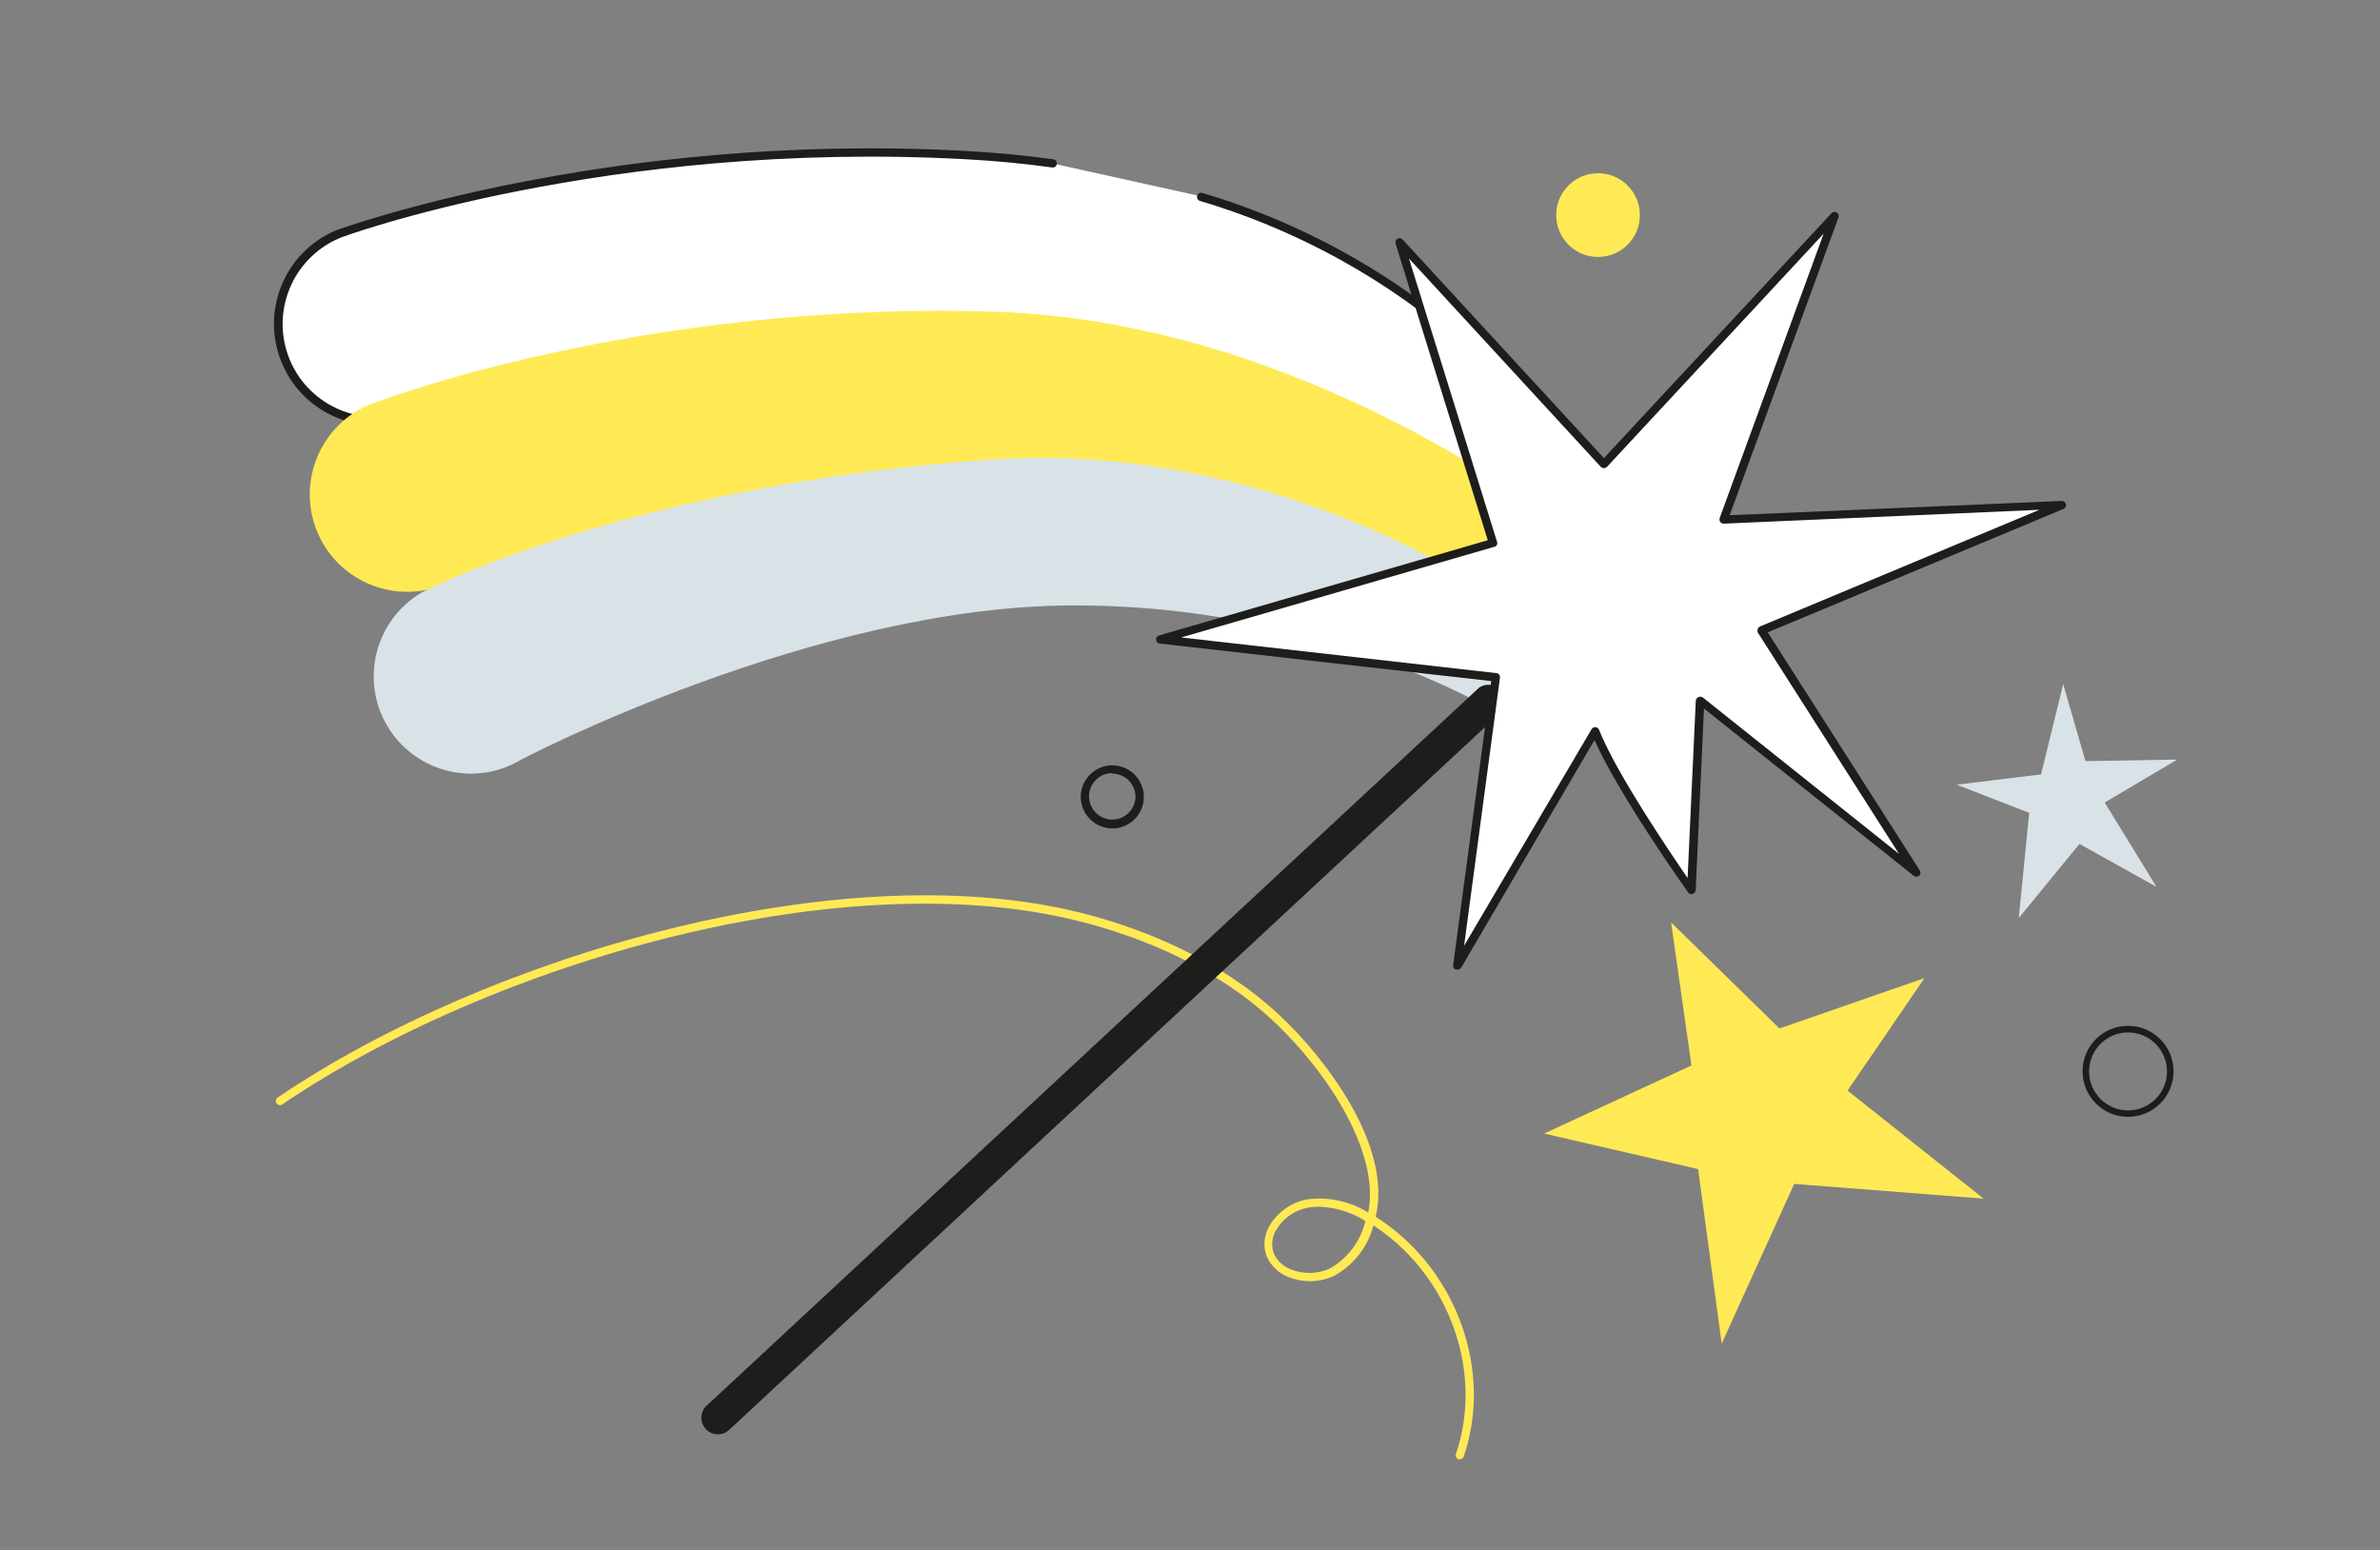
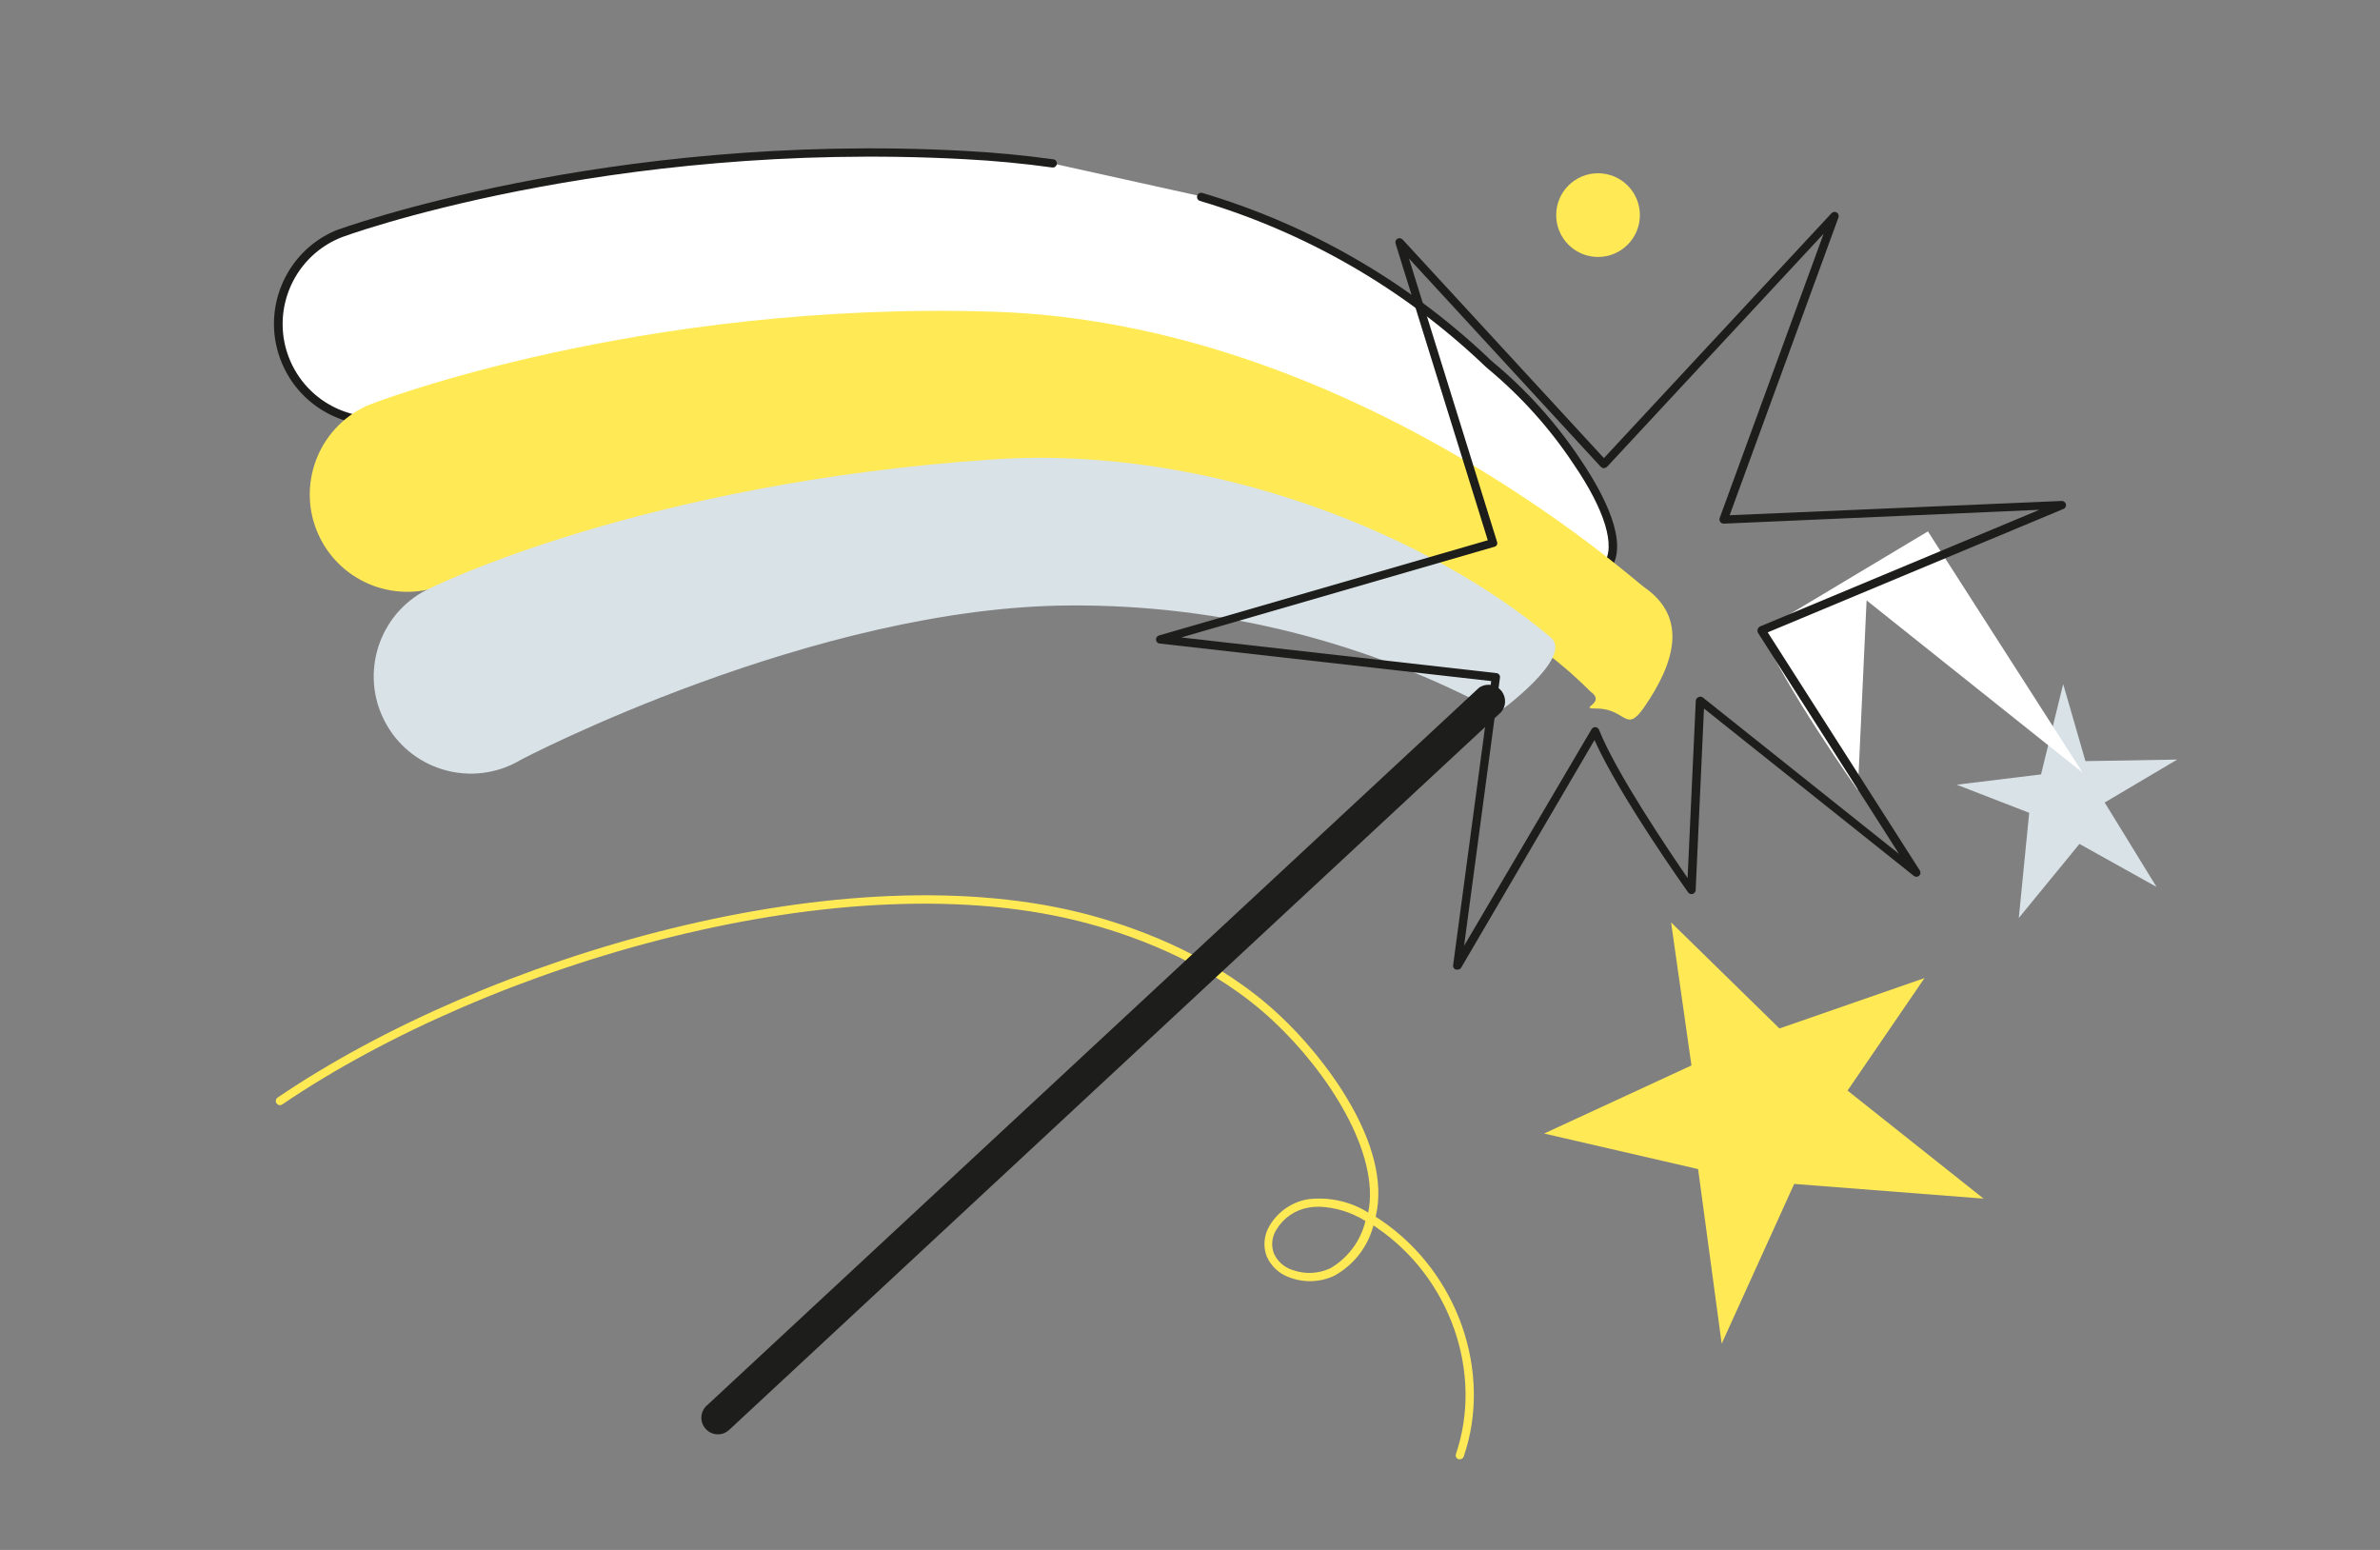
<svg xmlns="http://www.w3.org/2000/svg" id="_лой_1" data-name="Слой 1" viewBox="0 0 215 140">
  <rect x="0" y="0" width="215" height="140" fill="#808080" stroke="none" />
  <defs>
    <style>
      .cls-1 {
        fill: #fff;
      }

      .cls-2 {
        fill: #ffea55;
      }

      .cls-3 {
        fill: #d9e2e7;
      }

      .cls-4 {
        fill: #1d1d1b;
      }
    </style>
  </defs>
  <path class="cls-2" d="M131.88,131.81s-.08,0-.12,0c-.19-.06-.3-.27-.24-.46h0c2.5-7.34-.51-15.95-7.18-20.48l-.27-.18c-.5,1.93-1.77,3.56-3.51,4.53-1.27,.61-2.74,.67-4.06,.17-.93-.32-1.69-1.02-2.08-1.93-.34-.91-.23-1.93,.28-2.76,.74-1.25,2-2.12,3.43-2.37,1.91-.24,3.84,.18,5.47,1.2,1.09-5.35-3.63-12.67-8.54-17.27-5.32-5-12-7.55-16.69-8.82-21.81-5.96-54.18,3.62-72.87,16.32-.17,.12-.4,.07-.52-.1-.12-.17-.07-.4,.1-.52,18.83-12.79,51.47-22.44,73.49-16.45,4.76,1.3,11.57,3.91,17,9,4,3.71,10.26,11.73,8.7,18.22l.5,.32c6.93,4.72,10.07,13.69,7.46,21.33-.05,.15-.19,.25-.35,.25Zm-12.68-22.81c-.34,0-.67,.02-1,.08-1.21,.21-2.27,.94-2.9,2-.4,.63-.49,1.42-.23,2.12,.31,.71,.91,1.26,1.65,1.5,1.13,.42,2.37,.37,3.46-.14,1.59-.93,2.74-2.47,3.17-4.27-1.25-.78-2.68-1.23-4.15-1.29Z" />
  <path class="cls-1" d="M108.49,17.73c17.26,5.41,25.3,14.61,26.15,15.23,3.91,2.86,13.38,14.25,10.51,18.17-1.72,2.35-1.57,0-4.28,0-1.8,0,1-.42-.53-1.57-.23-.16-14.23-16.52-47.85-19.78-27.24-2.64-54.91,7.46-55.1,7.54-4.51,1.8-9.62-.4-11.42-4.91-1.73-4.34,.24-9.28,4.49-11.24,.94-.4,25-8.87,56.68-7.17,2.77,.15,5.41,.41,7.92,.76" />
  <path class="cls-4" d="M143.89,52.55c-.36-.04-.71-.17-1-.39-.58-.43-1.28-.66-2-.66-.47,0-.86,0-1-.32s.13-.49,.28-.61,.28-.23,.28-.32-.09-.21-.34-.39l-.17-.17c-2.6-2.74-17.12-16.59-47.5-19.54-27.13-2.62-54.66,7.42-54.92,7.52-4.65,1.99-10.04-.16-12.03-4.81-1.99-4.65,.16-10.04,4.81-12.03,.22-.09,24.4-8.95,56.85-7.2,2.69,.14,5.37,.4,8,.76,.2,.02,.34,.2,.32,.39v.03c-.03,.2-.21,.35-.42,.32h0c-2.57-.36-5.22-.61-7.89-.75-32.29-1.74-56.3,7-56.51,7.14-4.27,1.82-6.26,6.76-4.45,11.03,1.82,4.27,6.76,6.26,11.03,4.44,.24-.11,28.2-10.2,55.28-7.57,30.65,3,45.34,17,48,19.77l.1,.1c.35,.2,.58,.55,.62,.95,0,.19-.06,.37-.17,.53,.81,.02,1.6,.29,2.26,.76,.61,.39,.75,.48,1.55-.61,1.12-1.53,.13-4.83-2.72-9-2.14-3.23-4.74-6.12-7.72-8.6-.1-.08-.31-.27-.63-.58-7.21-6.78-15.91-11.77-25.4-14.59-.2-.06-.31-.27-.25-.47,.05-.19,.25-.3,.44-.25h.03c9.6,2.85,18.4,7.91,25.7,14.77,.18,.18,.36,.36,.56,.52,3.04,2.53,5.7,5.49,7.89,8.78,2.18,3.23,4.42,7.57,2.71,9.91-.69,.82-1.16,1.13-1.6,1.13Z" />
  <path class="cls-2" d="M144.22,64c-1.8,0,1-.45-.56-1.55-.24-.16-14.63-16.19-48.32-18.64-27.29-2-54.71,8.77-54.9,8.85-4.42,2.02-9.64,.07-11.66-4.34-2.02-4.42-.07-9.64,4.34-11.66h0c.93-.42,24.82-9.47,56.49-8.51,32.21,.95,57.75,24.08,58.92,24.89,4,2.77,2.74,6.86,0,10.84-1.7,2.44-1.61,.12-4.32,.12Z" />
  <path class="cls-3" d="M135.35,64.36c-11.83-6.4-25.09-9.73-38.54-9.67-23.18,.05-49.67,13.86-49.86,14-4.19,2.44-9.57,1.01-12-3.18-2.44-4.19-1.01-9.57,3.18-12.01h0c.88-.52,19.93-9.87,51.54-12,20.1-1.36,39.81,7.12,50.4,16.06,2.2,1.81-4.72,6.8-4.72,6.8Z" />
  <circle class="cls-2" cx="144.36" cy="19.43" r="3.78" />
-   <path class="cls-4" d="M100.48,74.83c-1.57,0-2.85-1.28-2.85-2.85s1.28-2.85,2.85-2.85,2.85,1.28,2.85,2.85v.02c-.01,1.57-1.28,2.83-2.85,2.83Zm0-5c-1.16,0-2.1,.94-2.1,2.1s.94,2.1,2.1,2.1,2.1-.94,2.1-2.1h0c-.03-1.14-.96-2.05-2.1-2.05v-.05Z" />
-   <path class="cls-4" d="M192.24,100.88c-2.27,0-4.11-1.84-4.11-4.11,0-2.27,1.84-4.11,4.11-4.11,2.27,0,4.11,1.84,4.11,4.11h0c0,2.28-1.84,4.11-4.11,4.11Zm0-7.62c-1.94,0-3.52,1.58-3.52,3.52,0,1.94,1.58,3.52,3.52,3.52s3.52-1.58,3.52-3.52-1.58-3.52-3.52-3.52Z" />
  <polygon class="cls-2" points="139.49 102.39 152.8 96.24 150.96 83.32 160.75 92.9 173.85 88.35 166.9 98.51 179.19 108.27 162.08 106.94 155.53 121.37 153.4 105.6 139.49 102.39" />
  <polygon class="cls-3" points="183.31 73.42 176.76 70.88 184.38 69.95 186.38 61.79 188.39 68.75 196.68 68.61 190.13 72.49 194.81 80.11 187.85 76.23 182.37 82.92 183.31 73.42" />
  <path class="cls-4" d="M64.86,129.56c-.42,0-.82-.17-1.1-.48-.56-.6-.53-1.54,.07-2.11h.01L133.61,62.12c.68-.47,1.62-.3,2.09,.38,.38,.56,.35,1.3-.09,1.82l-69.73,64.83c-.28,.26-.64,.41-1.02,.41Z" />
-   <path class="cls-1" d="M159.13,57l27.17-11.4-30.6,1.32,10-27.43-20.81,22.42-18.46-20,8.44,27.09-30.07,8.74,30.33,3.42-3.49,26.05,12.46-21.21c2,4.91,8.7,14.38,8.7,14.38l.79-17.15,19.52,15.57-13.98-21.8Z" />
+   <path class="cls-1" d="M159.13,57c2,4.91,8.7,14.38,8.7,14.38l.79-17.15,19.52,15.57-13.98-21.8Z" />
  <path class="cls-4" d="M131.64,87.58s-.09,0-.13,0c-.17-.06-.27-.23-.24-.4l3.44-25.66-29.95-3.39c-.18-.01-.32-.16-.33-.34-.02-.18,.1-.34,.27-.39l29.7-8.6-8.33-26.8c-.05-.17,.02-.35,.17-.44,.15-.08,.34-.05,.46,.07l18.19,19.75,20.56-22.12c.12-.13,.32-.16,.47-.07,.15,.1,.22,.28,.16,.45l-9.83,26.9,30-1.29c.18,0,.33,.12,.38,.29,.04,.18-.05,.36-.22,.43l-26.72,11.15,13.74,21.51c.1,.16,.07,.36-.07,.48-.14,.12-.34,.12-.48,0l-18.95-15.11-.75,16.41c-.02,.16-.12,.29-.27,.34-.15,.04-.32-.01-.41-.14-.27-.38-6.22-8.75-8.46-13.76l-12.04,20.55c-.07,.13-.21,.2-.36,.18Zm-24.93-30l28.46,3.22c.1,0,.2,.06,.26,.14,.06,.08,.09,.18,.07,.28l-3.24,24.21,11.52-19.57c.07-.12,.21-.19,.35-.18,.14,.01,.27,.11,.32,.24,1.56,3.92,6.31,10.92,8,13.39l.74-16c0-.14,.09-.27,.22-.33,.12-.07,.27-.07,.39,0l17.75,14.15-12.76-20c-.04-.1-.04-.22,0-.32,.04-.1,.12-.19,.22-.23l25.22-10.53-28.51,1.25c-.13,0-.25-.06-.32-.16-.07-.1-.09-.23-.05-.35l9.39-25.68-19.57,21.06c-.08,.07-.18,.11-.28,.12h0c-.11,0-.2-.05-.28-.12l-17.33-18.82,7.95,25.57c.04,.09,.04,.2,0,.29-.05,.09-.13,.16-.23,.18l-28.29,8.19Z" />
</svg>